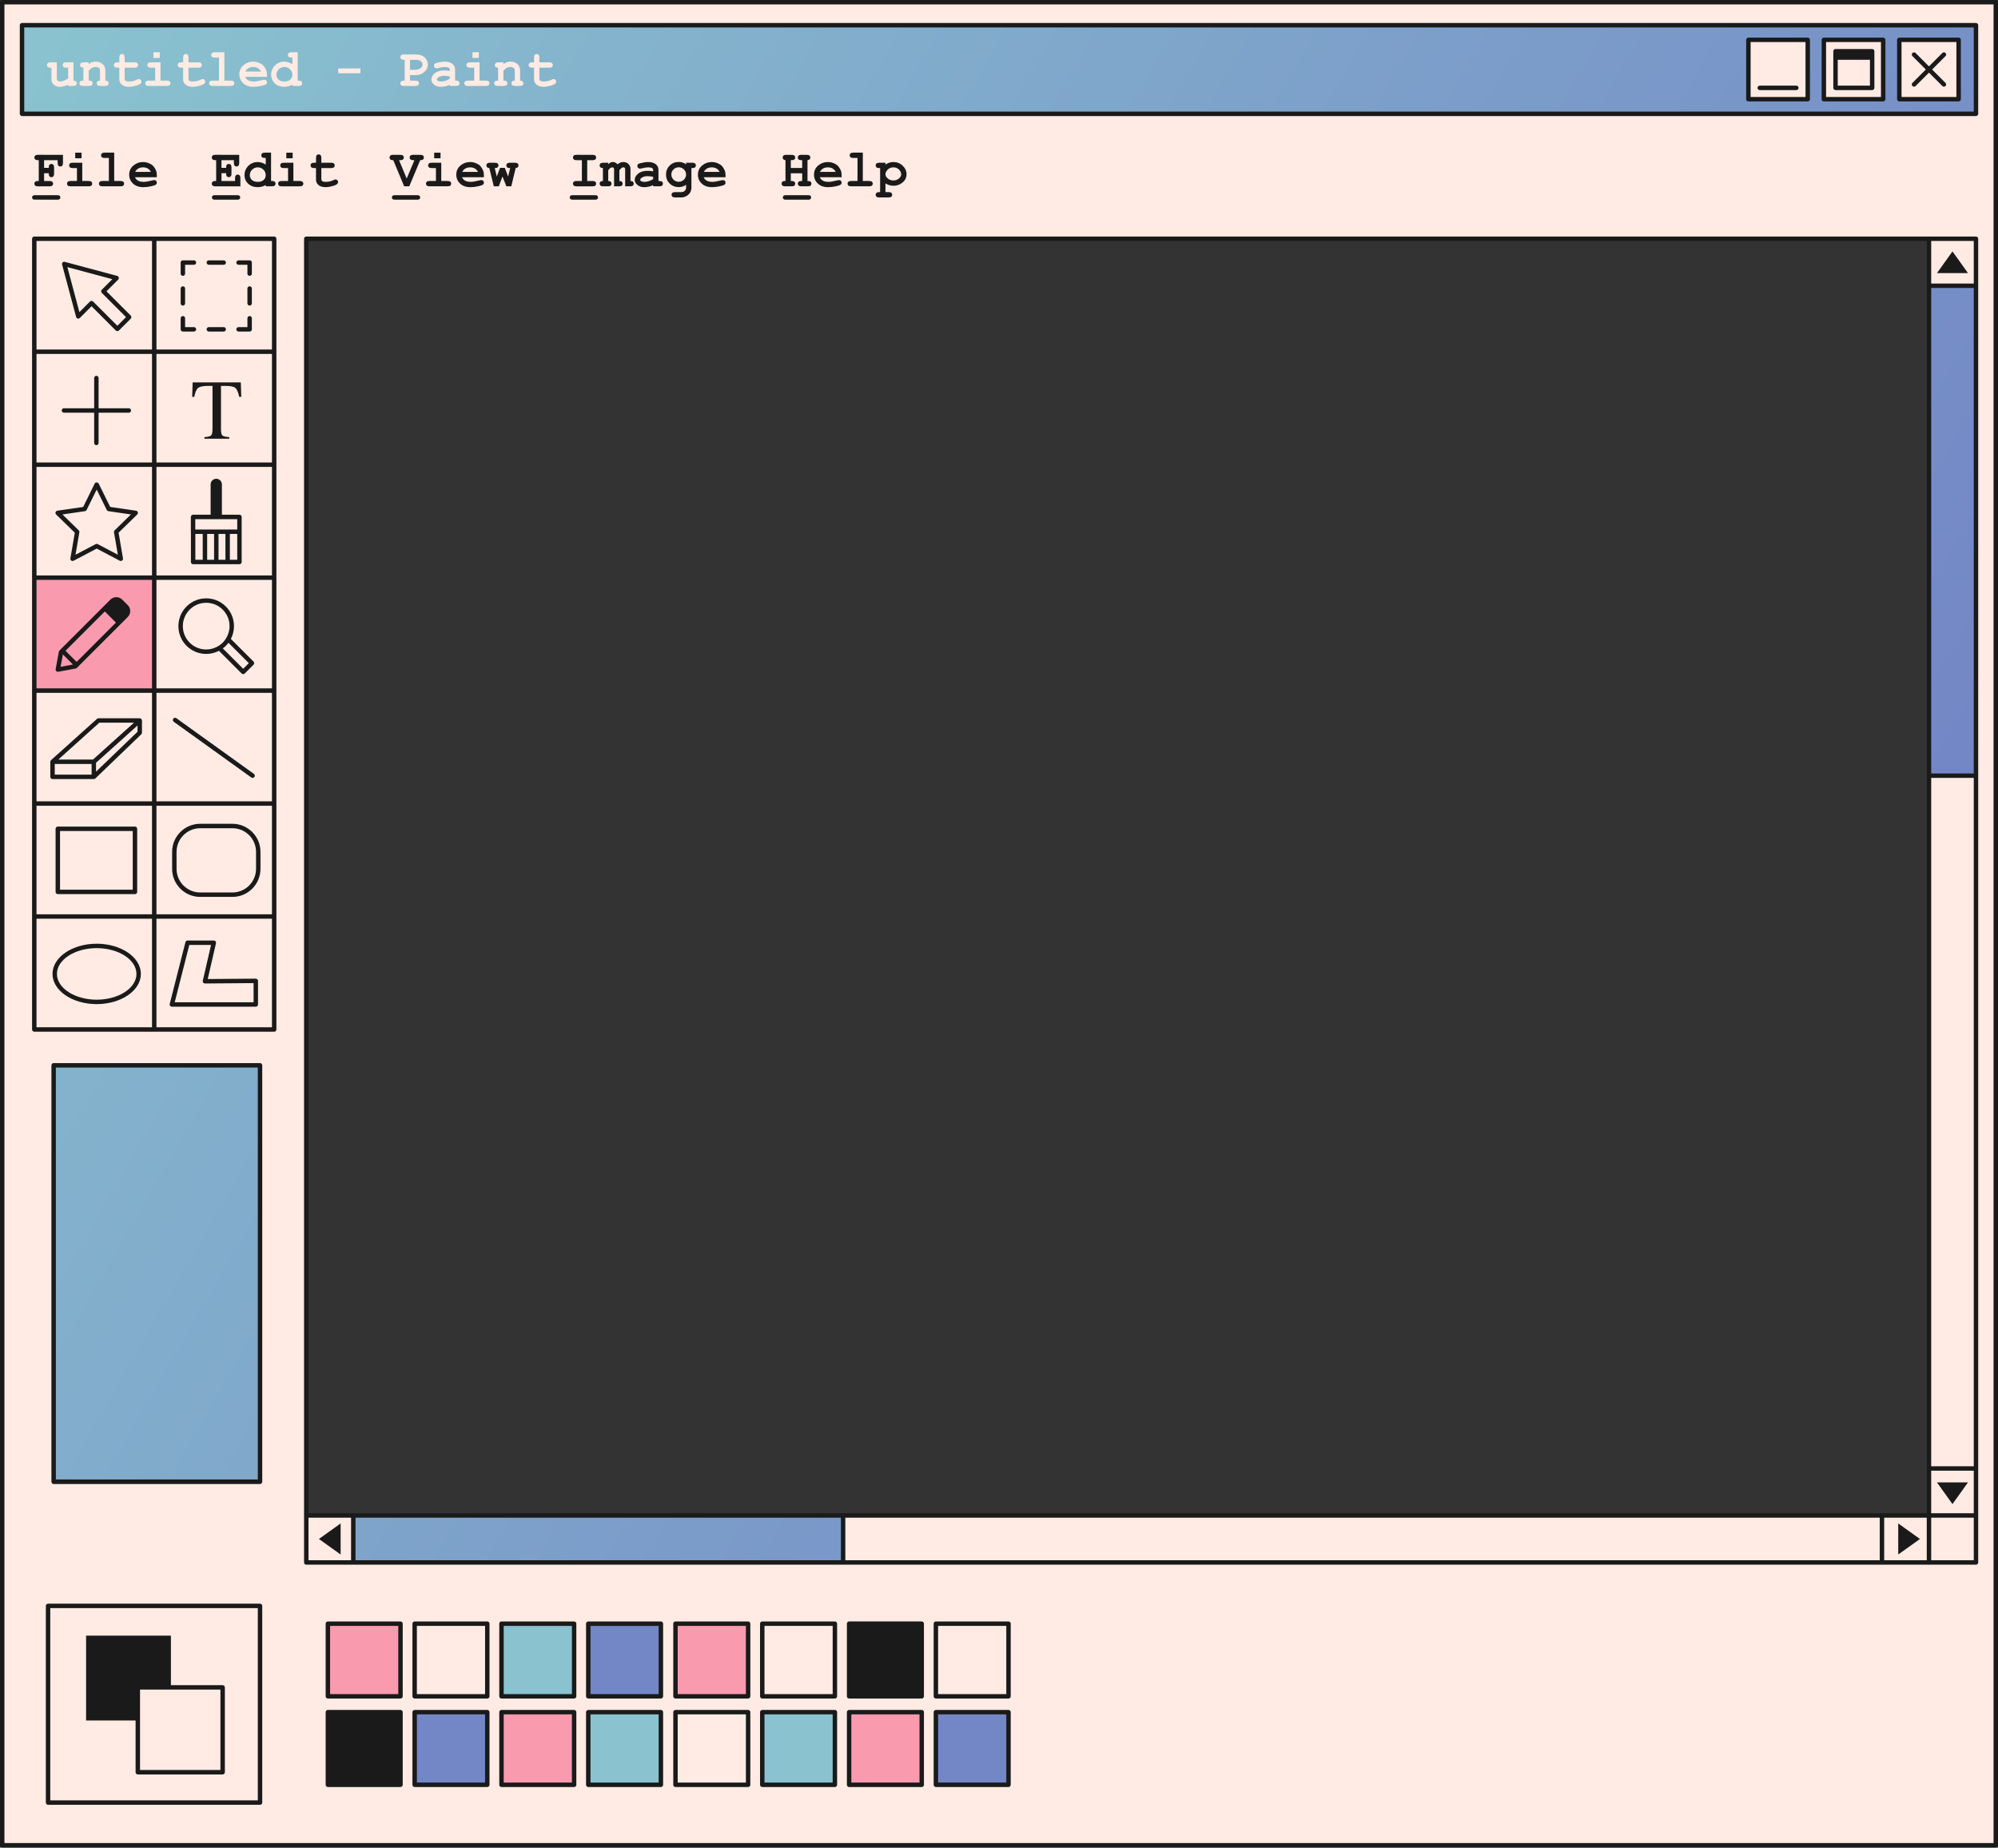
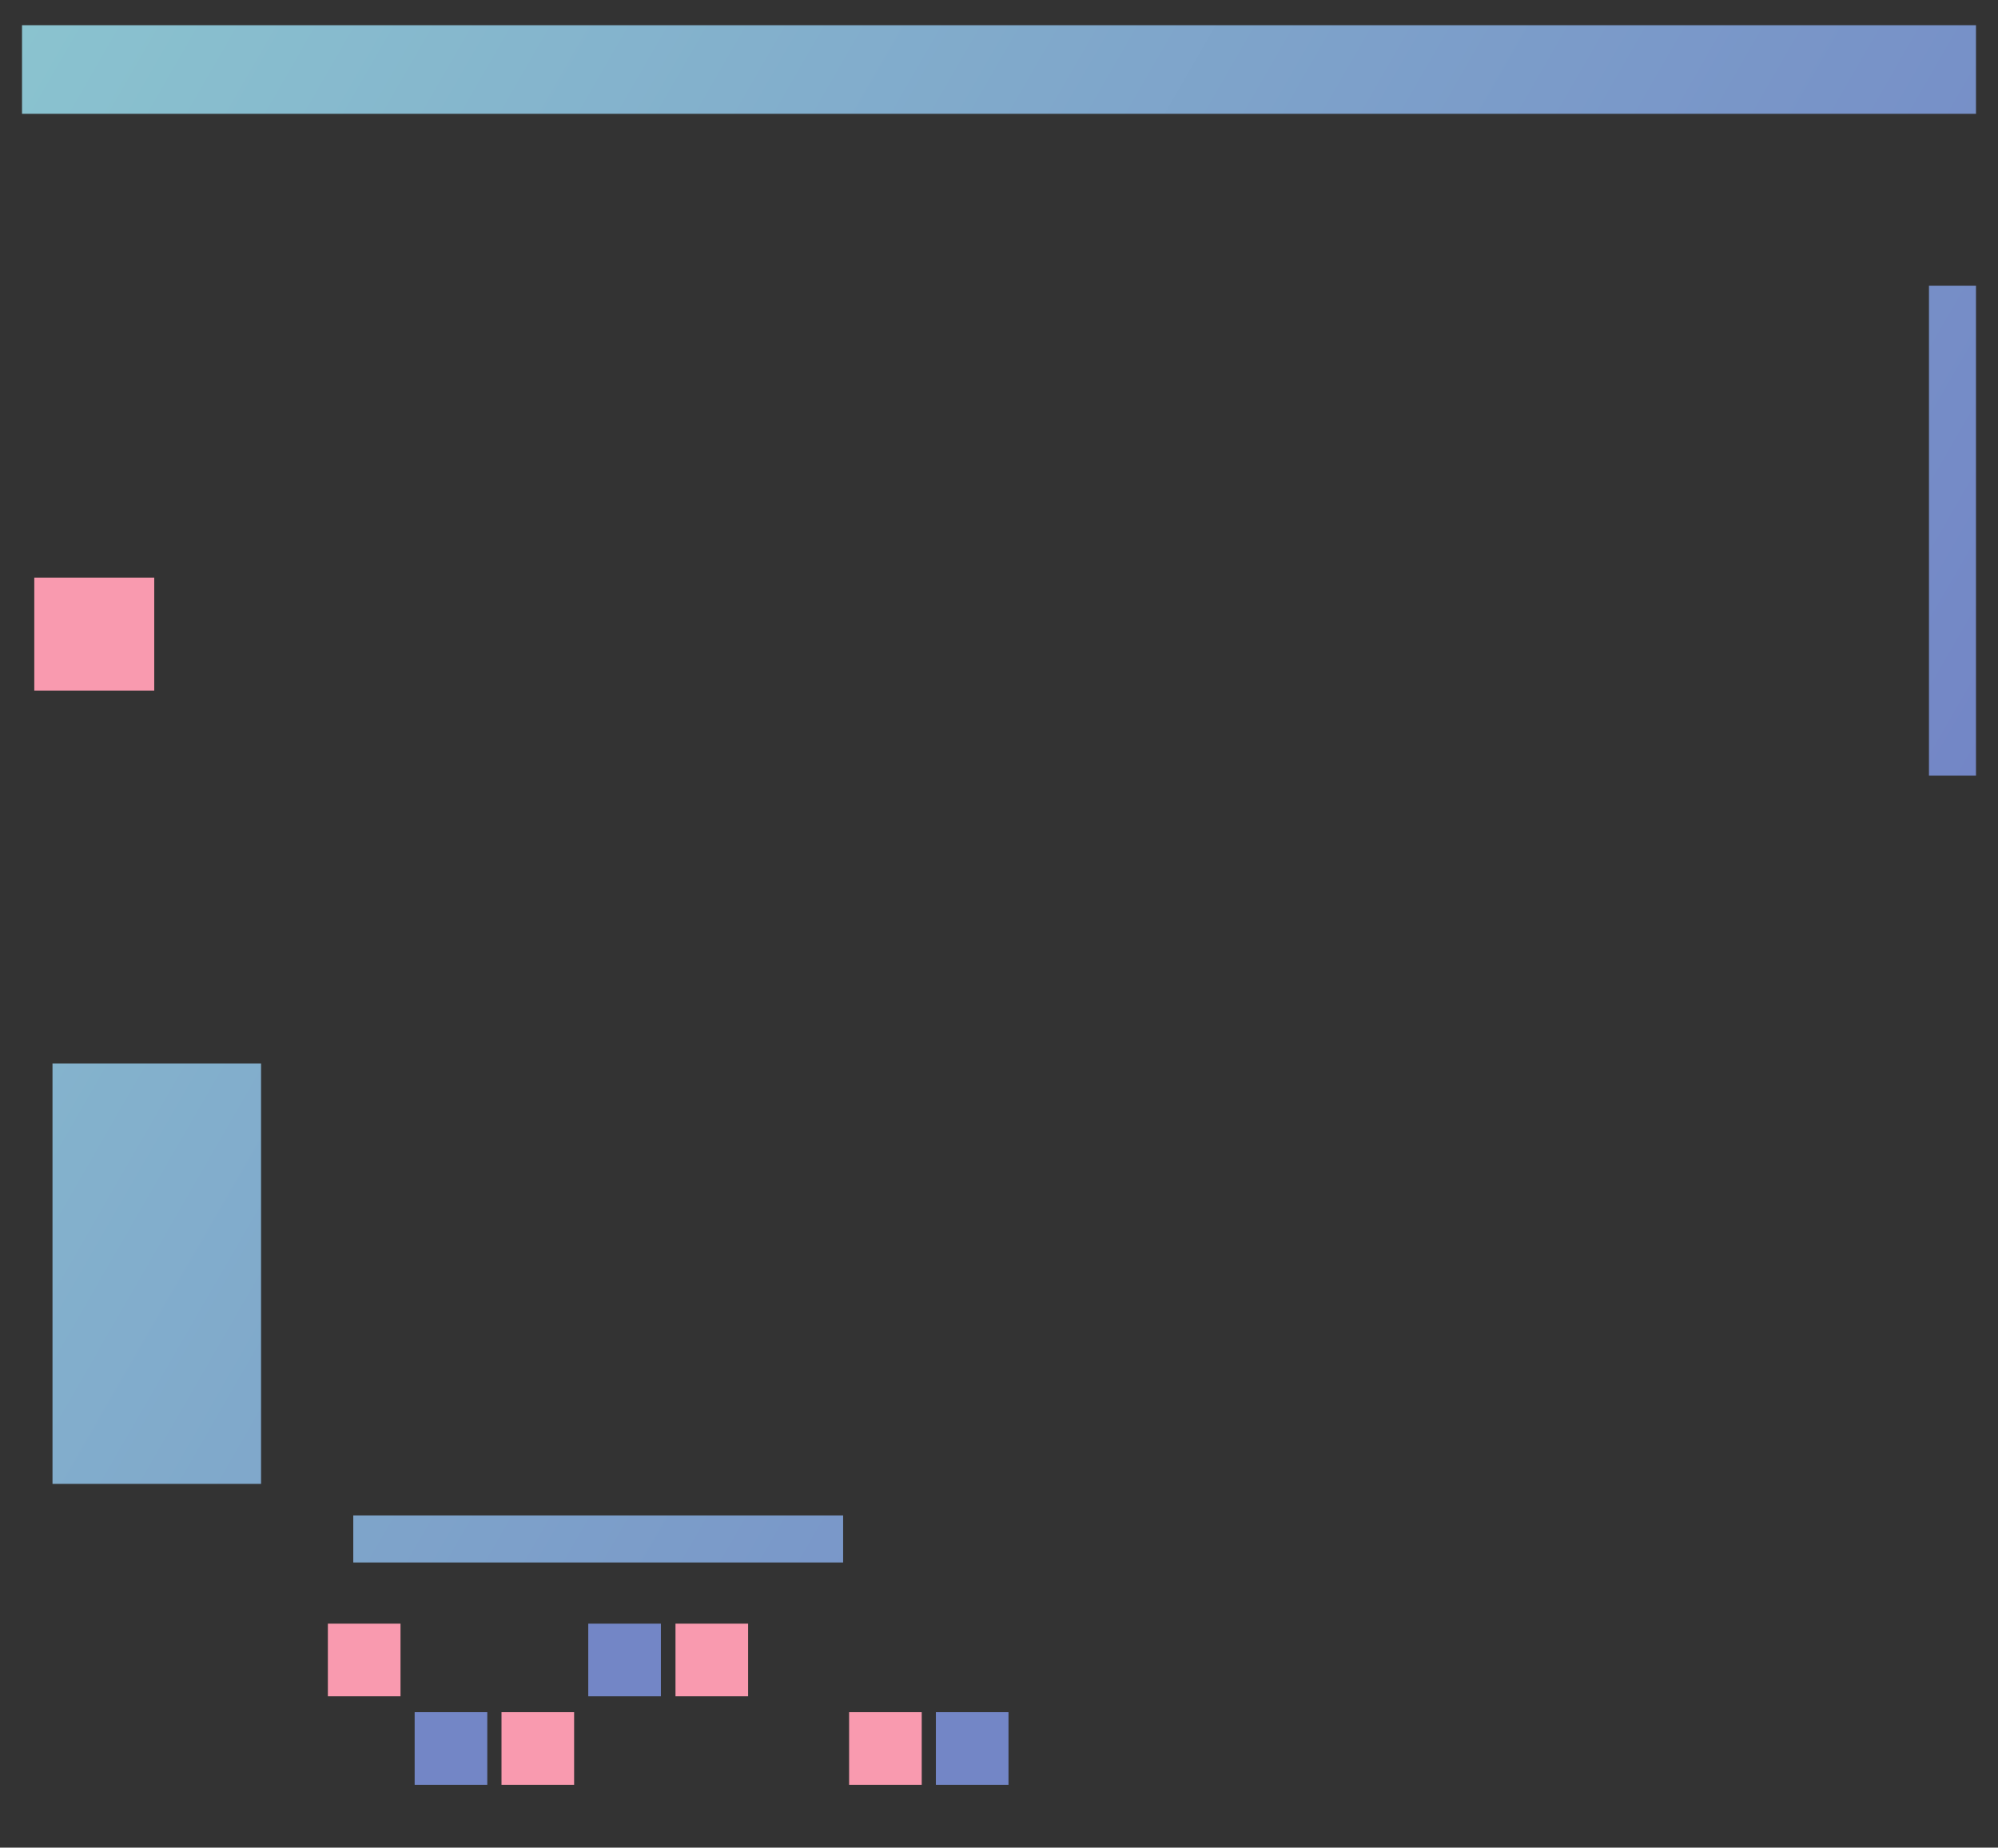
<svg xmlns="http://www.w3.org/2000/svg" xmlns:xlink="http://www.w3.org/1999/xlink" height="417.0" preserveAspectRatio="xMidYMid meet" version="1.0" viewBox="0.0 0.0 451.0 417.0" width="451.0" zoomAndPan="magnify">
  <rect x="0.0" y="0.0" width="451.0" height="417.0" fill="#333333" stroke="none" />
  <g>
    <linearGradient gradientUnits="userSpaceOnUse" id="a" x1="-10.315" x2="393.823" xlink:actuate="onLoad" xlink:show="other" xlink:type="simple" y1="32.162" y2="265.492">
      <stop offset="0" stop-color="#8ac3cf" />
      <stop offset="1" stop-color="#7386c6" />
    </linearGradient>
    <path d="M446.03,25.688H4.97v-20h441.06V25.688z M446.03,64.497h-10.611v110.569h10.611V64.497z M190.314,352.644v-10.611H79.744v10.611H190.314z M58.925,240.024H11.852v94.882h47.074V240.024z" fill="url(#a)" />
  </g>
  <g id="change1_1">
-     <path d="M97.972,19.084c0.402,0.342,0.926,0.513,1.57,0.513c0.297,0,0.627-0.04,0.99-0.12s0.695-0.2,0.996-0.36 v0.281h1.406c0.289,0,0.495-0.056,0.618-0.167s0.185-0.255,0.185-0.431c0-0.18-0.062-0.325-0.185-0.437s-0.329-0.167-0.618-0.167 h-0.205v-2.473c0-0.559-0.206-0.999-0.618-1.321s-0.991-0.483-1.737-0.483c-0.25,0-0.529,0.024-0.838,0.073 s-0.611,0.114-0.908,0.196c-0.223,0.062-0.369,0.116-0.439,0.161s-0.125,0.104-0.164,0.179s-0.059,0.162-0.059,0.264 c0,0.18,0.056,0.327,0.167,0.442s0.247,0.173,0.407,0.173c0.117,0,0.281-0.025,0.492-0.076c0.566-0.141,1.027-0.211,1.383-0.211 c0.434,0,0.728,0.057,0.882,0.17s0.231,0.26,0.231,0.439v0.287c-0.477-0.078-0.896-0.117-1.26-0.117 c-0.906,0-1.616,0.216-2.13,0.647s-0.771,0.899-0.771,1.403C97.369,18.364,97.57,18.742,97.972,19.084z M98.939,17.464 c0.352-0.238,0.771-0.357,1.26-0.357c0.406,0,0.85,0.047,1.33,0.141v0.516c-0.285,0.195-0.61,0.35-0.976,0.463 s-0.692,0.17-0.981,0.17c-0.34,0-0.607-0.064-0.803-0.193c-0.105-0.07-0.158-0.162-0.158-0.275 C98.611,17.771,98.72,17.616,98.939,17.464z M104.983,19.23c-0.123-0.111-0.185-0.257-0.185-0.437c0-0.176,0.062-0.319,0.185-0.431 s0.329-0.167,0.618-0.167h1.441v-2.918h-0.967c-0.285,0-0.49-0.056-0.615-0.167s-0.188-0.257-0.188-0.437 c0-0.176,0.062-0.319,0.185-0.431s0.329-0.167,0.618-0.167h2.168v4.119h1.441c0.289,0,0.495,0.056,0.618,0.167 s0.185,0.257,0.185,0.437c0,0.176-0.062,0.319-0.185,0.431s-0.329,0.167-0.618,0.167h-4.084 C105.312,19.397,105.106,19.342,104.983,19.23z M108.08,13.069h-1.43v-1.271h1.43V13.069z M119.502,15.111 c-0.123-0.111-0.185-0.257-0.185-0.437c0-0.176,0.062-0.319,0.185-0.431s0.329-0.167,0.618-0.167h0.434v-1.084 c0-0.289,0.056-0.495,0.167-0.618s0.257-0.185,0.437-0.185c0.176,0,0.319,0.062,0.431,0.185s0.167,0.329,0.167,0.618v1.084h2.221 c0.289,0,0.495,0.056,0.618,0.167s0.185,0.257,0.185,0.437c0,0.176-0.062,0.319-0.185,0.431s-0.329,0.167-0.618,0.167h-2.221v2.408 c0,0.258,0.053,0.428,0.158,0.51c0.164,0.129,0.457,0.193,0.879,0.193c0.613,0,1.18-0.131,1.699-0.393 c0.199-0.102,0.355-0.152,0.469-0.152c0.156,0,0.292,0.059,0.407,0.176s0.173,0.26,0.173,0.428c0,0.156-0.062,0.291-0.188,0.404 c-0.191,0.184-0.569,0.353-1.134,0.507s-1.04,0.231-1.427,0.231c-0.746,0-1.306-0.161-1.679-0.483s-0.56-0.718-0.56-1.187v-2.643 h-0.434C119.832,15.278,119.625,15.223,119.502,15.111z M425.083,22.383h-13.391V8.992h13.391V22.383z M408.05,22.383h-13.391 V8.992h13.391V22.383z M112.433,18.196v-2.918c-0.254,0-0.441-0.057-0.562-0.17s-0.182-0.258-0.182-0.434s0.062-0.319,0.185-0.431 s0.329-0.167,0.618-0.167h1.143v0.404c0.219-0.188,0.46-0.328,0.724-0.422s0.55-0.141,0.858-0.141c0.711,0,1.273,0.221,1.688,0.662 c0.328,0.352,0.492,0.812,0.492,1.383v2.232c0.254,0,0.441,0.056,0.562,0.167s0.182,0.257,0.182,0.437 c0,0.176-0.062,0.319-0.185,0.431s-0.329,0.167-0.618,0.167h-1.084c-0.289,0-0.495-0.056-0.618-0.167s-0.185-0.257-0.185-0.437 c0-0.176,0.061-0.319,0.182-0.431s0.309-0.167,0.562-0.167v-2.268c0-0.262-0.07-0.453-0.211-0.574 c-0.184-0.156-0.459-0.234-0.826-0.234c-0.277,0-0.521,0.054-0.729,0.161s-0.474,0.335-0.794,0.683v2.232 c0.309,0,0.508,0.029,0.598,0.088c0.191,0.117,0.287,0.289,0.287,0.516c0,0.176-0.062,0.319-0.185,0.431s-0.329,0.167-0.618,0.167 h-1.365c-0.289,0-0.495-0.056-0.618-0.167s-0.185-0.257-0.185-0.437c0-0.219,0.094-0.389,0.281-0.51 C111.923,18.226,112.125,18.196,112.433,18.196z M442.115,22.383h-13.391V8.992h13.391V22.383z M40.29,15.111 c-0.123-0.111-0.185-0.257-0.185-0.437c0-0.176,0.062-0.319,0.185-0.431s0.329-0.167,0.618-0.167h0.434v-1.084 c0-0.289,0.056-0.495,0.167-0.618s0.257-0.185,0.437-0.185c0.176,0,0.319,0.062,0.431,0.185s0.167,0.329,0.167,0.618v1.084h2.221 c0.289,0,0.495,0.056,0.618,0.167s0.185,0.257,0.185,0.437c0,0.176-0.062,0.319-0.185,0.431s-0.329,0.167-0.618,0.167h-2.221v2.408 c0,0.258,0.053,0.428,0.158,0.51c0.164,0.129,0.457,0.193,0.879,0.193c0.613,0,1.18-0.131,1.699-0.393 c0.199-0.102,0.355-0.152,0.469-0.152c0.156,0,0.292,0.059,0.407,0.176s0.173,0.26,0.173,0.428c0,0.156-0.062,0.291-0.188,0.404 c-0.191,0.184-0.569,0.353-1.134,0.507s-1.04,0.231-1.427,0.231c-0.746,0-1.306-0.161-1.679-0.483s-0.56-0.718-0.56-1.187v-2.643 h-0.434C40.619,15.278,40.413,15.223,40.29,15.111z M91.164,18.196c-0.285,0-0.49,0.056-0.615,0.167s-0.188,0.255-0.188,0.431 c0,0.18,0.062,0.325,0.185,0.437s0.329,0.167,0.618,0.167h2.602c0.289,0,0.495-0.056,0.618-0.167s0.185-0.255,0.185-0.431 c0-0.18-0.062-0.325-0.185-0.437s-0.329-0.167-0.618-0.167h-1.213V16.96h1.137c0.484,0,0.874-0.058,1.169-0.173 s0.584-0.287,0.867-0.516s0.485-0.46,0.606-0.694c0.16-0.312,0.24-0.645,0.24-0.996c0-0.637-0.237-1.177-0.712-1.62 s-1.118-0.665-1.931-0.665l-2.766-0.006c-0.289,0-0.495,0.056-0.618,0.167s-0.185,0.257-0.185,0.437s0.062,0.325,0.185,0.437 s0.329,0.167,0.618,0.167h0.188v4.699H91.164z M92.552,13.497h1.383c0.461,0,0.815,0.105,1.063,0.316s0.372,0.457,0.372,0.738 c0,0.332-0.153,0.616-0.46,0.853s-0.722,0.354-1.245,0.354h-1.113V13.497z M18.818,18.196v-2.918c-0.254,0-0.441-0.057-0.562-0.17 s-0.182-0.258-0.182-0.434s0.062-0.319,0.185-0.431s0.329-0.167,0.618-0.167h1.143v0.404c0.219-0.188,0.46-0.328,0.724-0.422 s0.55-0.141,0.858-0.141c0.711,0,1.273,0.221,1.688,0.662c0.328,0.352,0.492,0.812,0.492,1.383v2.232 c0.254,0,0.441,0.056,0.562,0.167s0.182,0.257,0.182,0.437c0,0.176-0.062,0.319-0.185,0.431s-0.329,0.167-0.618,0.167h-1.084 c-0.289,0-0.495-0.056-0.618-0.167s-0.185-0.257-0.185-0.437c0-0.176,0.061-0.319,0.182-0.431s0.309-0.167,0.562-0.167v-2.268 c0-0.262-0.07-0.453-0.211-0.574c-0.184-0.156-0.459-0.234-0.826-0.234c-0.277,0-0.521,0.054-0.729,0.161s-0.474,0.335-0.794,0.683 v2.232c0.309,0,0.508,0.029,0.598,0.088c0.191,0.117,0.287,0.289,0.287,0.516c0,0.176-0.062,0.319-0.185,0.431 s-0.329,0.167-0.618,0.167h-1.365c-0.289,0-0.495-0.056-0.618-0.167s-0.185-0.257-0.185-0.437c0-0.219,0.094-0.389,0.281-0.51 C18.308,18.226,18.509,18.196,18.818,18.196z M10.793,15.111c-0.123-0.111-0.185-0.257-0.185-0.437 c0-0.176,0.062-0.319,0.185-0.431s0.329-0.167,0.618-0.167h1.406v3.574c0,0.254,0.062,0.44,0.185,0.56s0.312,0.179,0.565,0.179 c0.242,0,0.503-0.048,0.782-0.144s0.624-0.269,1.034-0.519v-2.449h-0.434c-0.289,0-0.495-0.056-0.618-0.167 s-0.185-0.257-0.185-0.437c0-0.176,0.062-0.319,0.185-0.431s0.329-0.167,0.618-0.167h1.635v4.119c0.254,0,0.441,0.057,0.562,0.17 s0.182,0.258,0.182,0.434s-0.062,0.319-0.185,0.431s-0.329,0.167-0.618,0.167h-1.143v-0.275c-0.344,0.156-0.672,0.273-0.984,0.352 s-0.609,0.117-0.891,0.117c-0.395,0-0.736-0.083-1.025-0.249s-0.518-0.396-0.686-0.688c-0.121-0.211-0.182-0.475-0.182-0.791 v-2.584h-0.205C11.123,15.278,10.917,15.223,10.793,15.111z M32.971,19.23c-0.123-0.111-0.185-0.257-0.185-0.437 c0-0.176,0.062-0.319,0.185-0.431s0.329-0.167,0.618-0.167h1.441v-2.918h-0.967c-0.285,0-0.49-0.056-0.615-0.167 s-0.188-0.257-0.188-0.437c0-0.176,0.062-0.319,0.185-0.431s0.329-0.167,0.618-0.167h2.168v4.119h1.441 c0.289,0,0.495,0.056,0.618,0.167s0.185,0.257,0.185,0.437c0,0.176-0.062,0.319-0.185,0.431s-0.329,0.167-0.618,0.167h-4.084 C33.3,19.397,33.094,19.342,32.971,19.23z M0.5,0.5v415.963h450V0.5H0.5z M58.925,334.906H11.852v-94.882h47.074V334.906z M446.03,175.066h-10.611v166.968H190.314v10.611H79.744v-10.611H69.134V53.886h366.286v10.611h10.611V175.066z M446.03,25.688 H4.97v-20h441.06V25.688z M25.887,15.111c-0.123-0.111-0.185-0.257-0.185-0.437c0-0.176,0.062-0.319,0.185-0.431 s0.329-0.167,0.618-0.167h0.434v-1.084c0-0.289,0.056-0.495,0.167-0.618s0.257-0.185,0.437-0.185c0.176,0,0.319,0.062,0.431,0.185 s0.167,0.329,0.167,0.618v1.084h2.221c0.289,0,0.495,0.056,0.618,0.167s0.185,0.257,0.185,0.437c0,0.176-0.062,0.319-0.185,0.431 s-0.329,0.167-0.618,0.167H28.14v2.408c0,0.258,0.053,0.428,0.158,0.51c0.164,0.129,0.457,0.193,0.879,0.193 c0.613,0,1.18-0.131,1.699-0.393c0.199-0.102,0.355-0.152,0.469-0.152c0.156,0,0.292,0.059,0.407,0.176s0.173,0.26,0.173,0.428 c0,0.156-0.062,0.291-0.188,0.404c-0.191,0.184-0.569,0.353-1.134,0.507s-1.04,0.231-1.427,0.231c-0.746,0-1.306-0.161-1.679-0.483 s-0.56-0.718-0.56-1.187v-2.643h-0.434C26.216,15.278,26.01,15.223,25.887,15.111z M64.21,19.591c0.32,0,0.63-0.041,0.929-0.123 s0.585-0.203,0.858-0.363v0.293h1.406c0.289,0,0.495-0.056,0.618-0.167s0.185-0.255,0.185-0.431c0-0.18-0.062-0.325-0.188-0.437 s-0.33-0.167-0.615-0.167h-0.205v-6.398h-1.406c-0.289,0-0.495,0.056-0.618,0.167s-0.185,0.257-0.185,0.437 c0,0.176,0.062,0.319,0.185,0.431s0.329,0.167,0.618,0.167h0.205v1.494c-0.293-0.191-0.59-0.335-0.891-0.431 s-0.607-0.144-0.92-0.144c-0.832,0-1.537,0.287-2.115,0.861s-0.867,1.268-0.867,2.08c0,0.777,0.275,1.427,0.826,1.948 S63.308,19.591,64.21,19.591z M62.927,15.636c0.348-0.344,0.771-0.516,1.271-0.516c0.504,0,0.93,0.172,1.277,0.516 s0.521,0.764,0.521,1.26c0,0.43-0.158,0.786-0.475,1.069s-0.758,0.425-1.324,0.425c-0.57,0-1.012-0.142-1.324-0.425 s-0.469-0.646-0.469-1.087C62.406,16.394,62.58,15.979,62.927,15.636z M81.361,16.538h-5.016v-1.096h5.016V16.538z M57.197,19.591 c0.559,0,1.141-0.065,1.746-0.196s0.986-0.269,1.143-0.413c0.117-0.109,0.176-0.242,0.176-0.398c0-0.172-0.055-0.314-0.164-0.428 s-0.244-0.17-0.404-0.17c-0.117,0-0.328,0.039-0.633,0.117c-0.738,0.191-1.33,0.287-1.775,0.287c-0.543,0-0.974-0.096-1.292-0.287 s-0.54-0.443-0.665-0.756h4.928v-0.51c0-0.391-0.062-0.734-0.188-1.031c-0.184-0.426-0.416-0.783-0.697-1.072 c-0.199-0.199-0.503-0.385-0.911-0.557s-0.856-0.258-1.345-0.258c-0.812,0-1.53,0.265-2.153,0.794s-0.935,1.216-0.935,2.06 c0,0.793,0.288,1.461,0.864,2.004S56.236,19.591,57.197,19.591z M56.089,15.375c0.297-0.17,0.648-0.255,1.055-0.255 c0.41,0,0.764,0.085,1.061,0.255s0.537,0.427,0.721,0.771h-3.562C55.55,15.802,55.792,15.545,56.089,15.375z M47.379,19.23 c-0.123-0.111-0.185-0.257-0.185-0.437c0-0.176,0.062-0.319,0.185-0.431s0.329-0.167,0.618-0.167h1.441v-5.197h-0.967 c-0.285,0-0.49-0.056-0.615-0.167s-0.188-0.257-0.188-0.437c0-0.176,0.062-0.319,0.185-0.431s0.329-0.167,0.618-0.167h2.168v6.398 h1.441c0.289,0,0.495,0.056,0.618,0.167s0.185,0.257,0.185,0.437c0,0.176-0.062,0.319-0.185,0.431s-0.329,0.167-0.618,0.167h-4.084 C47.708,19.397,47.502,19.342,47.379,19.23z M36.068,13.069h-1.43v-1.271h1.43V13.069z" fill="#FFEBE3" />
-   </g>
+     </g>
  <g id="change2_1">
    <path d="M34.815,155.866H7.739v-25.495h27.076V155.866z M90.403,366.454H74.01v16.393h16.393V366.454z M129.592,386.428H113.2v16.393h16.393V386.428z M168.868,366.454h-16.393v16.393h16.393V366.454z M208.057,386.428h-16.393v16.393 h16.393V386.428z" fill="#F99AAF" />
  </g>
  <g id="change3_1">
-     <path d="M129.592,382.846H113.2v-16.393h16.393V382.846z M149.181,386.428h-16.393v16.393h16.393V386.428z M188.457,386.428h-16.393v16.393h16.393V386.428z" fill="#8AC3CF" />
-   </g>
+     </g>
  <g id="change4_1">
    <path d="M109.992,402.821H93.599v-16.393h16.393V402.821z M149.181,366.454h-16.393v16.393h16.393V366.454z M227.646,386.428h-16.393v16.393h16.393V386.428z" fill="#7386C6" />
  </g>
  <g id="change5_1">
-     <path d="M450.5,0H0.5C0.224,0,0,0.224,0,0.5v415.963c0,0.276,0.224,0.5,0.5,0.5h450c0.276,0,0.5-0.224,0.5-0.5V0.5 C451,0.224,450.776,0,450.5,0z M450,415.963H1V1h449V415.963z M4.97,26.188H446.03c0.276,0,0.5-0.224,0.5-0.5v-20 c0-0.276-0.224-0.5-0.5-0.5H4.97c-0.276,0-0.5,0.224-0.5,0.5v20C4.47,25.964,4.694,26.188,4.97,26.188z M5.47,6.188H445.53v19H5.47 V6.188z M408.051,8.492h-13.392c-0.276,0-0.5,0.224-0.5,0.5v13.391c0,0.276,0.224,0.5,0.5,0.5h13.392c0.276,0,0.5-0.224,0.5-0.5 V8.992C408.551,8.716,408.327,8.492,408.051,8.492z M407.551,21.883h-12.392V9.492h12.392V21.883z M425.083,8.492h-13.392 c-0.276,0-0.5,0.224-0.5,0.5v13.391c0,0.276,0.224,0.5,0.5,0.5h13.392c0.276,0,0.5-0.224,0.5-0.5V8.992 C425.583,8.716,425.359,8.492,425.083,8.492z M424.583,21.883h-12.392V9.492h12.392V21.883z M442.115,8.492h-13.392 c-0.276,0-0.5,0.224-0.5,0.5v13.391c0,0.276,0.224,0.5,0.5,0.5h13.392c0.276,0,0.5-0.224,0.5-0.5V8.992 C442.615,8.716,442.392,8.492,442.115,8.492z M441.615,21.883h-12.392V9.492h12.392V21.883z M414.328,20.332h8.269 c0.276,0,0.5-0.224,0.5-0.5v-8.269c0-0.276-0.224-0.5-0.5-0.5h-8.269c-0.276,0-0.5,0.224-0.5,0.5v8.269 C413.828,20.108,414.052,20.332,414.328,20.332z M414.828,19.332v-5.837h7.269v5.837H414.828z M396.721,19.832 c0-0.276,0.224-0.5,0.5-0.5h8.269c0.276,0,0.5,0.224,0.5,0.5s-0.224,0.5-0.5,0.5h-8.269 C396.944,20.332,396.721,20.108,396.721,19.832z M431.69,18.709l3.022-3.022l-3.022-3.022c-0.195-0.195-0.195-0.512,0-0.707 s0.512-0.195,0.707,0l3.022,3.022l3.022-3.022c0.195-0.195,0.512-0.195,0.707,0s0.195,0.512,0,0.707l-3.022,3.022l3.022,3.022 c0.195,0.195,0.195,0.512,0,0.707c-0.098,0.098-0.226,0.146-0.354,0.146s-0.256-0.049-0.354-0.146l-3.022-3.022l-3.022,3.022 c-0.098,0.098-0.226,0.146-0.354,0.146s-0.256-0.049-0.354-0.146C431.495,19.221,431.495,18.905,431.69,18.709z M8.751,40.849 V36.15H8.563c-0.289,0-0.495-0.056-0.618-0.167s-0.185-0.257-0.185-0.437s0.062-0.325,0.185-0.437s0.329-0.167,0.618-0.167 l5.654,0.006v1.834c0,0.285-0.056,0.489-0.167,0.612s-0.257,0.185-0.437,0.185c-0.176,0-0.319-0.061-0.431-0.182 s-0.167-0.326-0.167-0.615V36.15H9.952v1.74h1.055c0-0.312,0.029-0.514,0.088-0.604C11.216,37.095,11.388,37,11.61,37 c0.176,0,0.319,0.062,0.431,0.185s0.167,0.329,0.167,0.618v1.383c0,0.289-0.056,0.495-0.167,0.618s-0.257,0.185-0.437,0.185 c-0.219,0-0.389-0.096-0.51-0.287c-0.059-0.09-0.088-0.293-0.088-0.609H9.952v1.758h1.23c0.289,0,0.495,0.056,0.618,0.167 s0.185,0.257,0.185,0.437c0,0.176-0.062,0.319-0.185,0.431s-0.329,0.167-0.618,0.167H8.563c-0.289,0-0.495-0.056-0.618-0.167 s-0.185-0.257-0.185-0.437c0-0.176,0.062-0.319,0.188-0.431s0.33-0.167,0.615-0.167H8.751z M17.37,40.849v-2.918h-0.967 c-0.285,0-0.49-0.056-0.615-0.167s-0.188-0.257-0.188-0.437c0-0.176,0.062-0.319,0.185-0.431s0.329-0.167,0.618-0.167h2.168v4.119 h1.441c0.289,0,0.495,0.056,0.618,0.167s0.185,0.257,0.185,0.437c0,0.176-0.062,0.319-0.185,0.431s-0.329,0.167-0.618,0.167h-4.084 c-0.289,0-0.495-0.056-0.618-0.167s-0.185-0.257-0.185-0.437c0-0.176,0.062-0.319,0.185-0.431s0.329-0.167,0.618-0.167H17.37z M18.407,34.451v1.271h-1.43v-1.271H18.407z M24.577,40.849v-5.197H23.61c-0.285,0-0.49-0.056-0.615-0.167 s-0.188-0.257-0.188-0.437c0-0.176,0.062-0.319,0.185-0.431s0.329-0.167,0.618-0.167h2.168v6.398h1.441 c0.289,0,0.495,0.056,0.618,0.167s0.185,0.257,0.185,0.437c0,0.176-0.062,0.319-0.185,0.431s-0.329,0.167-0.618,0.167h-4.084 c-0.289,0-0.495-0.056-0.618-0.167s-0.185-0.257-0.185-0.437c0-0.176,0.062-0.319,0.185-0.431s0.329-0.167,0.618-0.167H24.577z M35.394,39.49c0-0.391-0.062-0.734-0.188-1.031c-0.184-0.426-0.416-0.783-0.697-1.072c-0.199-0.199-0.503-0.385-0.911-0.557 s-0.856-0.258-1.345-0.258c-0.812,0-1.53,0.265-2.153,0.794s-0.935,1.216-0.935,2.06c0,0.793,0.288,1.461,0.864,2.004 s1.345,0.814,2.306,0.814c0.559,0,1.141-0.065,1.746-0.196s0.986-0.269,1.143-0.413c0.117-0.109,0.176-0.242,0.176-0.398 c0-0.172-0.055-0.314-0.164-0.428s-0.244-0.17-0.404-0.17c-0.117,0-0.328,0.039-0.633,0.117c-0.738,0.191-1.33,0.287-1.775,0.287 c-0.543,0-0.974-0.096-1.292-0.287s-0.54-0.443-0.665-0.756h4.928V39.49z M30.501,38.798c0.188-0.344,0.43-0.601,0.727-0.771 s0.648-0.255,1.055-0.255c0.41,0,0.764,0.085,1.061,0.255s0.537,0.427,0.721,0.771H30.501z M48.793,40.849V36.15h-0.188 c-0.289,0-0.495-0.056-0.618-0.167s-0.185-0.257-0.185-0.437s0.062-0.325,0.185-0.437s0.329-0.167,0.618-0.167l5.391,0.006v1.828 c0,0.285-0.055,0.489-0.164,0.612s-0.254,0.185-0.434,0.185s-0.325-0.061-0.437-0.182s-0.167-0.326-0.167-0.615V36.15h-2.801v1.734 h1.055c0-0.312,0.029-0.514,0.088-0.604c0.121-0.191,0.293-0.287,0.516-0.287c0.176,0,0.319,0.062,0.431,0.185 s0.167,0.329,0.167,0.618v1.383c0,0.262-0.031,0.438-0.094,0.527c-0.125,0.184-0.293,0.275-0.504,0.275 c-0.223,0-0.395-0.096-0.516-0.287c-0.059-0.09-0.088-0.293-0.088-0.609h-1.055v1.764h3.064v-0.65c0-0.289,0.056-0.495,0.167-0.618 s0.257-0.185,0.437-0.185c0.176,0,0.319,0.062,0.431,0.185s0.167,0.329,0.167,0.618v1.852h-5.654c-0.289,0-0.495-0.056-0.618-0.167 s-0.185-0.257-0.185-0.437c0-0.176,0.062-0.319,0.188-0.431s0.33-0.167,0.615-0.167H48.793z M59.094,36.715 c-0.301-0.096-0.607-0.144-0.92-0.144c-0.832,0-1.537,0.287-2.115,0.861s-0.867,1.268-0.867,2.08c0,0.777,0.275,1.427,0.826,1.948 s1.277,0.782,2.18,0.782c0.32,0,0.63-0.041,0.929-0.123s0.585-0.203,0.858-0.363v0.293h1.406c0.289,0,0.495-0.056,0.618-0.167 s0.185-0.255,0.185-0.431c0-0.18-0.062-0.325-0.188-0.437s-0.33-0.167-0.615-0.167h-0.205v-6.398h-1.406 c-0.289,0-0.495,0.056-0.618,0.167s-0.185,0.257-0.185,0.437c0,0.176,0.062,0.319,0.185,0.431s0.329,0.167,0.618,0.167h0.205v1.494 C59.691,36.955,59.395,36.811,59.094,36.715z M59.51,40.618c-0.316,0.283-0.758,0.425-1.324,0.425c-0.57,0-1.012-0.142-1.324-0.425 s-0.469-0.646-0.469-1.087c0-0.484,0.174-0.898,0.521-1.242s0.771-0.516,1.271-0.516c0.504,0,0.93,0.172,1.277,0.516 s0.521,0.764,0.521,1.26C59.984,39.978,59.826,40.334,59.51,40.618z M66.061,34.451v1.271h-1.43v-1.271H66.061z M68.284,41.016 c0.123,0.111,0.185,0.257,0.185,0.437c0,0.176-0.062,0.319-0.185,0.431s-0.329,0.167-0.618,0.167h-4.084 c-0.289,0-0.495-0.056-0.618-0.167s-0.185-0.257-0.185-0.437c0-0.176,0.062-0.319,0.185-0.431s0.329-0.167,0.618-0.167h1.441 v-2.918h-0.967c-0.285,0-0.49-0.056-0.615-0.167s-0.188-0.257-0.188-0.437c0-0.176,0.062-0.319,0.185-0.431 s0.329-0.167,0.618-0.167h2.168v4.119h1.441C67.955,40.849,68.161,40.905,68.284,41.016z M72.535,35.646v1.084h2.221 c0.289,0,0.495,0.056,0.618,0.167s0.185,0.257,0.185,0.437c0,0.176-0.062,0.319-0.185,0.431s-0.329,0.167-0.618,0.167h-2.221v2.408 c0,0.258,0.053,0.428,0.158,0.51c0.164,0.129,0.457,0.193,0.879,0.193c0.613,0,1.18-0.131,1.699-0.393 c0.199-0.102,0.355-0.152,0.469-0.152c0.156,0,0.292,0.059,0.407,0.176s0.173,0.26,0.173,0.428c0,0.156-0.062,0.291-0.188,0.404 c-0.191,0.184-0.569,0.353-1.134,0.507s-1.04,0.231-1.427,0.231c-0.746,0-1.306-0.161-1.679-0.483s-0.56-0.718-0.56-1.187v-2.643 H70.9c-0.289,0-0.495-0.056-0.618-0.167s-0.185-0.257-0.185-0.437c0-0.176,0.062-0.319,0.185-0.431s0.329-0.167,0.618-0.167h0.434 v-1.084c0-0.289,0.056-0.495,0.167-0.618s0.257-0.185,0.437-0.185c0.176,0,0.319,0.062,0.431,0.185S72.535,35.357,72.535,35.646z M90.356,36.15h-0.281l1.729,4.148l1.74-4.148h-0.275c-0.289,0-0.495-0.056-0.618-0.167s-0.185-0.257-0.185-0.437 s0.062-0.325,0.185-0.437s0.329-0.167,0.618-0.167l1.611,0.006c0.289,0,0.495,0.055,0.618,0.164s0.185,0.254,0.185,0.434 c0,0.215-0.094,0.385-0.281,0.51c-0.09,0.062-0.273,0.094-0.551,0.094l-2.467,5.9h-1.154l-2.461-5.9 c-0.281,0-0.467-0.031-0.557-0.094c-0.188-0.121-0.281-0.291-0.281-0.51c0-0.18,0.062-0.325,0.185-0.437s0.329-0.167,0.618-0.167 l1.623,0.006c0.285,0,0.489,0.055,0.612,0.164s0.185,0.254,0.185,0.434s-0.061,0.325-0.182,0.437S90.646,36.15,90.356,36.15z M99.438,34.451v1.271h-1.43v-1.271H99.438z M98.401,40.849v-2.918h-0.967c-0.285,0-0.49-0.056-0.615-0.167 s-0.188-0.257-0.188-0.437c0-0.176,0.062-0.319,0.185-0.431s0.329-0.167,0.618-0.167h2.168v4.119h1.441 c0.289,0,0.495,0.056,0.618,0.167s0.185,0.257,0.185,0.437c0,0.176-0.062,0.319-0.185,0.431s-0.329,0.167-0.618,0.167H96.96 c-0.289,0-0.495-0.056-0.618-0.167s-0.185-0.257-0.185-0.437c0-0.176,0.062-0.319,0.185-0.431s0.329-0.167,0.618-0.167H98.401z M109.224,39.49c0-0.391-0.062-0.734-0.188-1.031c-0.184-0.426-0.416-0.783-0.697-1.072c-0.199-0.199-0.503-0.385-0.911-0.557 s-0.856-0.258-1.345-0.258c-0.812,0-1.53,0.265-2.153,0.794s-0.935,1.216-0.935,2.06c0,0.793,0.288,1.461,0.864,2.004 s1.345,0.814,2.306,0.814c0.559,0,1.141-0.065,1.746-0.196s0.986-0.269,1.143-0.413c0.117-0.109,0.176-0.242,0.176-0.398 c0-0.172-0.055-0.314-0.164-0.428s-0.244-0.17-0.404-0.17c-0.117,0-0.328,0.039-0.633,0.117c-0.738,0.191-1.33,0.287-1.775,0.287 c-0.543,0-0.974-0.096-1.292-0.287s-0.54-0.443-0.665-0.756h4.928V39.49z M104.331,38.798c0.188-0.344,0.43-0.601,0.727-0.771 s0.648-0.255,1.055-0.255c0.41,0,0.764,0.085,1.061,0.255s0.537,0.427,0.721,0.771H104.331z M112.3,37.791 c-0.105,0.094-0.312,0.141-0.621,0.141l0.457,1.904l0.744-1.951h1.066l0.75,1.951l0.469-1.904c-0.297,0-0.492-0.029-0.586-0.088 c-0.188-0.121-0.281-0.293-0.281-0.516c0-0.176,0.062-0.319,0.185-0.431s0.329-0.167,0.618-0.167h1.131 c0.289,0,0.495,0.056,0.618,0.167s0.185,0.257,0.185,0.437c0,0.16-0.054,0.296-0.161,0.407s-0.267,0.175-0.478,0.19l-0.984,4.119 h-1.113l-0.879-2.215l-0.832,2.215h-1.131l-1.008-4.119c-0.219-0.012-0.384-0.073-0.495-0.185s-0.167-0.251-0.167-0.419 c0-0.176,0.062-0.319,0.185-0.431s0.329-0.167,0.618-0.167h1.119c0.289,0,0.495,0.056,0.618,0.167s0.185,0.257,0.185,0.437 S112.44,37.666,112.3,37.791z M177.305,40.849V36.15c-0.211-0.02-0.37-0.084-0.478-0.193s-0.161-0.246-0.161-0.41 c0-0.18,0.062-0.325,0.185-0.437s0.329-0.167,0.618-0.167l1.225,0.006c0.289,0,0.495,0.055,0.618,0.164s0.185,0.254,0.185,0.434 s-0.062,0.325-0.185,0.437s-0.329,0.167-0.618,0.167h-0.188v1.758h2.566V36.15h-0.188c-0.289,0-0.495-0.056-0.618-0.167 s-0.185-0.257-0.185-0.437s0.062-0.325,0.185-0.437s0.329-0.167,0.618-0.167l1.225,0.006c0.289,0,0.495,0.055,0.618,0.164 s0.185,0.254,0.185,0.434c0,0.164-0.054,0.301-0.161,0.41s-0.267,0.174-0.478,0.193v4.699c0.309,0,0.508,0.029,0.598,0.088 c0.191,0.121,0.287,0.293,0.287,0.516c0,0.176-0.062,0.319-0.185,0.431s-0.329,0.167-0.618,0.167h-1.471 c-0.289,0-0.495-0.056-0.618-0.167s-0.185-0.257-0.185-0.437c0-0.176,0.062-0.319,0.188-0.431s0.33-0.167,0.615-0.167h0.188v-1.74 h-2.566v1.74h0.188c0.289,0,0.495,0.056,0.618,0.167s0.185,0.257,0.185,0.437c0,0.176-0.062,0.319-0.185,0.431 s-0.329,0.167-0.618,0.167h-1.471c-0.289,0-0.495-0.056-0.618-0.167s-0.185-0.257-0.185-0.437c0-0.219,0.096-0.389,0.287-0.51 C176.801,40.875,177,40.845,177.305,40.849z M189.973,39.49c0-0.391-0.062-0.734-0.188-1.031c-0.184-0.426-0.416-0.783-0.697-1.072 c-0.199-0.199-0.503-0.385-0.911-0.557s-0.856-0.258-1.345-0.258c-0.812,0-1.53,0.265-2.153,0.794s-0.935,1.216-0.935,2.06 c0,0.793,0.288,1.461,0.864,2.004s1.345,0.814,2.306,0.814c0.559,0,1.141-0.065,1.746-0.196s0.986-0.269,1.143-0.413 c0.117-0.109,0.176-0.242,0.176-0.398c0-0.172-0.055-0.314-0.164-0.428s-0.244-0.17-0.404-0.17c-0.117,0-0.328,0.039-0.633,0.117 c-0.738,0.191-1.33,0.287-1.775,0.287c-0.543,0-0.974-0.096-1.292-0.287s-0.54-0.443-0.665-0.756h4.928V39.49z M185.081,38.798 c0.188-0.344,0.43-0.601,0.727-0.771s0.648-0.255,1.055-0.255c0.41,0,0.764,0.085,1.061,0.255s0.537,0.427,0.721,0.771H185.081z M193.559,40.849v-5.197h-0.967c-0.285,0-0.49-0.056-0.615-0.167s-0.188-0.257-0.188-0.437c0-0.176,0.062-0.319,0.185-0.431 s0.329-0.167,0.618-0.167h2.168v6.398h1.441c0.289,0,0.495,0.056,0.618,0.167s0.185,0.257,0.185,0.437 c0,0.176-0.062,0.319-0.185,0.431s-0.329,0.167-0.618,0.167h-4.084c-0.289,0-0.495-0.056-0.618-0.167s-0.185-0.257-0.185-0.437 c0-0.176,0.062-0.319,0.185-0.431s0.329-0.167,0.618-0.167H193.559z M198.463,43.357c-0.285,0-0.49,0.056-0.615,0.167 s-0.188,0.257-0.188,0.437c0,0.176,0.062,0.319,0.185,0.431s0.329,0.167,0.618,0.167h2.127c0.289,0,0.495-0.056,0.618-0.167 s0.185-0.255,0.185-0.431c0-0.18-0.062-0.325-0.185-0.437s-0.329-0.167-0.618-0.167h-0.721v-1.969 c0.297,0.18,0.596,0.314,0.896,0.404s0.605,0.135,0.914,0.135c0.715,0,1.357-0.215,1.928-0.645c0.684-0.516,1.025-1.17,1.025-1.963 c0-0.719-0.289-1.356-0.867-1.913s-1.277-0.835-2.098-0.835c-0.316,0-0.625,0.047-0.926,0.141s-0.592,0.236-0.873,0.428v-0.41 h-1.406c-0.289,0-0.495,0.056-0.618,0.167s-0.185,0.255-0.185,0.431c0,0.18,0.062,0.325,0.185,0.437s0.329,0.167,0.618,0.167h0.205 v5.426H198.463z M200.227,38.447c0.352-0.449,0.826-0.674,1.424-0.674c0.371,0,0.694,0.087,0.97,0.261s0.479,0.391,0.612,0.65 s0.199,0.474,0.199,0.642c0,0.332-0.17,0.648-0.51,0.949s-0.764,0.451-1.271,0.451c-0.504,0-0.927-0.151-1.269-0.454 s-0.513-0.614-0.513-0.935C199.87,39.052,199.989,38.755,200.227,38.447z M7.739,44.058h5.389c0.276,0,0.5,0.224,0.5,0.5 s-0.224,0.5-0.5,0.5H7.739c-0.276,0-0.5-0.224-0.5-0.5S7.462,44.058,7.739,44.058z M53.723,44.058c0.276,0,0.5,0.224,0.5,0.5 s-0.224,0.5-0.5,0.5h-5.389c-0.276,0-0.5-0.224-0.5-0.5s0.224-0.5,0.5-0.5H53.723z M94.347,44.058c0.276,0,0.5,0.224,0.5,0.5 s-0.224,0.5-0.5,0.5h-5.389c-0.276,0-0.5-0.224-0.5-0.5s0.224-0.5,0.5-0.5H94.347z M183.096,44.558c0,0.276-0.224,0.5-0.5,0.5 h-5.389c-0.276,0-0.5-0.224-0.5-0.5s0.224-0.5,0.5-0.5h5.389C182.872,44.058,183.096,44.282,183.096,44.558z M61.891,53.386H7.739 c-0.276,0-0.5,0.224-0.5,0.5v178.465c0,0.276,0.224,0.5,0.5,0.5h54.152c0.276,0,0.5-0.224,0.5-0.5V53.886 C62.391,53.61,62.167,53.386,61.891,53.386z M61.391,78.881H35.314V54.386h26.076V78.881z M34.314,105.376v24.495H8.239v-24.495 H34.314z M8.239,104.376V79.881h26.076v24.495H8.239z M34.314,130.871v24.495H8.239v-24.495H34.314z M34.314,156.366v24.495H8.239 v-24.495H34.314z M34.314,181.861v24.495H8.239v-24.495H34.314z M35.314,181.861h26.076v24.495H35.314V181.861z M35.314,180.861 v-24.495h26.076v24.495H35.314z M35.314,155.366v-24.495h26.076v24.495H35.314z M35.314,129.871v-24.495h26.076v24.495H35.314z M35.314,104.376V79.881h26.076v24.495H35.314z M34.314,54.386v24.495H8.239V54.386H34.314z M8.239,207.356h26.076v24.495H8.239 V207.356z M35.314,231.852v-24.495h26.076v24.495H35.314z M17.184,71.537c0.046,0.172,0.181,0.307,0.354,0.354 c0.174,0.046,0.357-0.003,0.483-0.129l2.643-2.643l5.472,5.472c0.094,0.094,0.221,0.146,0.354,0.146s0.26-0.053,0.354-0.146 l2.664-2.664c0.195-0.195,0.195-0.512,0-0.707l-5.471-5.471l2.643-2.644c0.126-0.126,0.176-0.311,0.129-0.483 s-0.181-0.307-0.354-0.354l-11.826-3.168c-0.174-0.047-0.357,0.003-0.483,0.129c-0.126,0.126-0.176,0.311-0.129,0.483 L17.184,71.537z M25.358,63.009l-2.384,2.385c-0.195,0.195-0.195,0.512,0,0.707l5.471,5.471l-1.957,1.957l-5.472-5.472 c-0.098-0.098-0.226-0.146-0.354-0.146s-0.256,0.049-0.354,0.146l-2.384,2.384l-2.72-10.153L25.358,63.009z M53.35,74.327 c0-0.276,0.224-0.5,0.5-0.5h2v-2c0-0.276,0.224-0.5,0.5-0.5s0.5,0.224,0.5,0.5v2.5c0,0.276-0.224,0.5-0.5,0.5h-2.5 C53.573,74.827,53.35,74.603,53.35,74.327z M46.638,74.327c0-0.276,0.224-0.5,0.5-0.5h3.356c0.276,0,0.5,0.224,0.5,0.5 s-0.224,0.5-0.5,0.5h-3.356C46.861,74.827,46.638,74.603,46.638,74.327z M40.781,74.327v-2.5c0-0.276,0.224-0.5,0.5-0.5 s0.5,0.224,0.5,0.5v2h2c0.276,0,0.5,0.224,0.5,0.5s-0.224,0.5-0.5,0.5h-2.5C41.005,74.827,40.781,74.603,40.781,74.327z M40.781,68.471v-3.356c0-0.276,0.224-0.5,0.5-0.5s0.5,0.224,0.5,0.5v3.356c0,0.276-0.224,0.5-0.5,0.5S40.781,68.747,40.781,68.471 z M40.781,61.758v-2.5c0-0.276,0.224-0.5,0.5-0.5h2.5c0.276,0,0.5,0.224,0.5,0.5s-0.224,0.5-0.5,0.5h-2v2 c0,0.276-0.224,0.5-0.5,0.5S40.781,62.035,40.781,61.758z M46.638,59.258c0-0.276,0.224-0.5,0.5-0.5h3.356 c0.276,0,0.5,0.224,0.5,0.5s-0.224,0.5-0.5,0.5h-3.356C46.861,59.758,46.638,59.535,46.638,59.258z M53.35,59.258 c0-0.276,0.224-0.5,0.5-0.5h2.5c0.276,0,0.5,0.224,0.5,0.5v2.5c0,0.276-0.224,0.5-0.5,0.5s-0.5-0.224-0.5-0.5v-2h-2 C53.573,59.758,53.35,59.535,53.35,59.258z M56.85,65.114v3.356c0,0.276-0.224,0.5-0.5,0.5s-0.5-0.224-0.5-0.5v-3.356 c0-0.276,0.224-0.5,0.5-0.5S56.85,64.838,56.85,65.114z M29.583,92.644c0,0.276-0.224,0.5-0.5,0.5h-6.827v6.827 c0,0.276-0.224,0.5-0.5,0.5s-0.5-0.224-0.5-0.5v-6.827h-6.827c-0.276,0-0.5-0.224-0.5-0.5s0.224-0.5,0.5-0.5h6.827v-6.827 c0-0.276,0.224-0.5,0.5-0.5s0.5,0.224,0.5,0.5v6.827h6.827C29.359,92.144,29.583,92.367,29.583,92.644z M54.46,89.567H54 c-0.225-1.026-0.511-1.694-0.858-2.004s-1.078-0.464-2.191-0.464h-1.069v9.835c0,0.74,0.115,1.199,0.347,1.376 c0.231,0.178,0.738,0.294,1.521,0.351v0.356h-5.603v-0.356c0.813-0.062,1.32-0.196,1.521-0.401c0.2-0.206,0.3-0.723,0.3-1.551 v-9.609h-1.079c-1.063,0-1.788,0.153-2.173,0.46s-0.674,0.976-0.867,2.008h-0.47l0.112-3.266h10.867L54.46,89.567z M12.67,116.116 l4.215,4.108l-0.995,5.801c-0.032,0.188,0.045,0.377,0.199,0.489c0.155,0.113,0.359,0.127,0.527,0.038l5.209-2.739l5.209,2.739 c0.073,0.039,0.153,0.058,0.233,0.058c0.104,0,0.207-0.032,0.294-0.096c0.154-0.112,0.231-0.301,0.199-0.489l-0.995-5.801 l4.215-4.108c0.136-0.133,0.185-0.332,0.126-0.512c-0.059-0.181-0.215-0.313-0.404-0.34l-5.824-0.847l-2.605-5.277 c-0.168-0.342-0.729-0.342-0.896,0l-2.604,5.277l-5.824,0.847c-0.188,0.027-0.345,0.159-0.404,0.34 C12.485,115.785,12.534,115.983,12.67,116.116z M19.176,115.369c0.163-0.023,0.304-0.126,0.376-0.273l2.272-4.604l2.273,4.604 c0.073,0.147,0.213,0.25,0.376,0.273l5.082,0.739l-3.677,3.584c-0.118,0.115-0.171,0.28-0.144,0.442l0.868,5.062l-4.545-2.39 c-0.073-0.039-0.153-0.058-0.233-0.058s-0.16,0.019-0.233,0.058l-4.545,2.39l0.868-5.062c0.028-0.162-0.026-0.328-0.144-0.442 l-3.677-3.584L19.176,115.369z M54.051,116.171h-3.964v-6.844c0-0.702-0.569-1.271-1.271-1.271c-0.702,0-1.271,0.569-1.271,1.271 v6.844h-3.964c-0.276,0-0.5,0.224-0.5,0.5v3.333c0,0.027,0.011,0.05,0.015,0.075v6.761c0,0.276,0.224,0.5,0.5,0.5h10.455 c0.276,0,0.5-0.224,0.5-0.5v-6.836v-3.333C54.551,116.395,54.327,116.171,54.051,116.171z M44.081,117.171h9.47v2.333h-9.47 V117.171z M48.323,120.505v5.836H46.76v-5.836H48.323z M49.323,120.505h1.563v5.836h-1.563V120.505z M44.096,120.505h1.665v5.836 h-1.665V120.505z M53.551,126.341h-1.665v-5.836h1.665V126.341z M57.229,149.316l-5.115-5.115c0.457-0.881,0.703-1.863,0.703-2.884 c0-1.676-0.652-3.251-1.837-4.436c-1.185-1.185-2.76-1.837-4.436-1.837s-3.251,0.652-4.436,1.837c-2.446,2.446-2.446,6.425,0,8.872 c1.223,1.223,2.83,1.834,4.436,1.834c0.991,0,1.982-0.235,2.883-0.701l5.116,5.116c0.098,0.098,0.226,0.146,0.354,0.146 s0.256-0.049,0.354-0.146l1.979-1.979c0.094-0.094,0.146-0.221,0.146-0.354S57.323,149.41,57.229,149.316z M42.815,145.046 c-2.056-2.056-2.056-5.402,0-7.458c0.996-0.996,2.32-1.544,3.729-1.544c1.408,0,2.732,0.548,3.729,1.544s1.544,2.32,1.544,3.729 c0,1.005-0.29,1.962-0.812,2.792c-0.058,0.094-0.122,0.182-0.184,0.27c-0.167,0.232-0.342,0.46-0.548,0.666 c-0.216,0.216-0.454,0.397-0.696,0.568c-0.079,0.056-0.157,0.112-0.241,0.164C47.301,147.051,44.583,146.814,42.815,145.046z M54.896,150.942l-4.602-4.602c0.012-0.009,0.021-0.02,0.033-0.029c0.226-0.171,0.445-0.353,0.651-0.559 c0.206-0.206,0.389-0.427,0.562-0.655c0.008-0.011,0.018-0.019,0.026-0.03l4.602,4.602L54.896,150.942z M12.7,151.472 c0.095,0.095,0.222,0.146,0.354,0.146c0.03,0,0.061-0.003,0.091-0.008l3.945-0.728c0.1-0.019,0.191-0.067,0.263-0.139l0.297-0.297 l9.227-9.227l0,0l0.06-0.06l0.293-0.293c0,0,0,0,0,0l1.608-1.609c0.359-0.358,0.556-0.835,0.556-1.342 c0-0.507-0.197-0.983-0.556-1.342l-1.24-1.24c-0.74-0.739-1.943-0.74-2.684,0l-1.609,1.609l-0.354,0.354l-9.227,9.227l-0.297,0.297 c-0.072,0.072-0.12,0.163-0.138,0.263l-0.728,3.945C12.532,151.19,12.584,151.356,12.7,151.472z M13.677,150.495l0.516-2.797 l2.281,2.281L13.677,150.495z M23.659,138.003l2.51,2.51l-8.874,8.874l-1.255-1.255l-1.255-1.255L23.659,138.003z M13.049,201.8 h17.414c0.276,0,0.5-0.224,0.5-0.5v-14.247c0-0.276-0.224-0.5-0.5-0.5H13.049c-0.276,0-0.5,0.224-0.5,0.5V201.3 C12.549,201.576,12.772,201.8,13.049,201.8z M13.549,187.553h16.414V200.8H13.549V187.553z M52.458,185.926h-7.269 c-3.495,0-6.339,2.844-6.339,6.339v3.823c0,3.496,2.844,6.339,6.339,6.339h7.269c3.496,0,6.339-2.844,6.339-6.339v-3.823 C58.797,188.77,55.953,185.926,52.458,185.926z M57.797,196.087c0,2.944-2.395,5.339-5.339,5.339h-7.269 c-2.944,0-5.339-2.395-5.339-5.339v-3.823c0-2.944,2.395-5.339,5.339-5.339h7.269c2.944,0,5.339,2.395,5.339,5.339V196.087z M21.825,212.991c-5.499,0-9.973,3.058-9.973,6.817s4.474,6.816,9.973,6.816c5.5,0,9.974-3.058,9.974-6.816 S27.324,212.991,21.825,212.991z M21.825,225.624c-4.948,0-8.973-2.609-8.973-5.816s4.025-5.817,8.973-5.817 c4.948,0,8.974,2.61,8.974,5.817S26.773,225.624,21.825,225.624z M57.737,220.879l-10.848,0.084l1.866-8.084 c0.034-0.148-0.001-0.304-0.096-0.424c-0.095-0.119-0.239-0.188-0.391-0.188h-5.926c-0.229,0-0.428,0.155-0.484,0.377 l-3.548,13.945c-0.038,0.149-0.005,0.308,0.09,0.43s0.24,0.193,0.395,0.193h18.947c0.276,0,0.5-0.224,0.5-0.5v-5.332 c0-0.133-0.053-0.261-0.148-0.354C57.999,220.93,57.874,220.893,57.737,220.879z M57.241,226.211H39.438l3.293-12.945h4.909 l-1.867,8.089c-0.034,0.149,0.001,0.306,0.097,0.425c0.096,0.12,0.229,0.171,0.394,0.188l10.977-0.085V226.211z M57.425,175.357 c-0.098,0.136-0.251,0.208-0.407,0.208c-0.101,0-0.203-0.03-0.291-0.094l-17.502-12.568c-0.225-0.161-0.276-0.474-0.115-0.698 c0.16-0.226,0.472-0.276,0.698-0.115l17.502,12.568C57.535,174.821,57.586,175.133,57.425,175.357z M11.358,175.334 c0,0.276,0.224,0.5,0.5,0.5h9.319c0.065,0,0.129-0.013,0.189-0.038c0.034-0.014,0.061-0.038,0.09-0.058 c0.022-0.015,0.047-0.024,0.067-0.043l10.368-9.971c0.098-0.094,0.153-0.224,0.153-0.36v-2.752c0-0.034-0.021-0.061-0.028-0.093 c-0.005-0.029,0.005-0.058-0.006-0.086c-0.006-0.017-0.024-0.025-0.032-0.04c-0.024-0.048-0.057-0.083-0.095-0.12 c-0.032-0.033-0.06-0.063-0.1-0.086c-0.014-0.008-0.021-0.024-0.036-0.031c-0.035-0.016-0.073-0.007-0.11-0.014 c-0.033-0.007-0.059-0.029-0.094-0.029h-9.318c-0.124,0-0.243,0.045-0.334,0.128l-10.369,9.32 c-0.003,0.003-0.003,0.007-0.005,0.009c-0.063,0.059-0.106,0.136-0.131,0.221c-0.006,0.021-0.009,0.04-0.012,0.061 c-0.005,0.027-0.016,0.052-0.016,0.081V175.334z M12.358,172.431h8.319v2.403h-8.319V172.431z M21.677,174.16v-2.005l9.368-8.421 v1.417L21.677,174.16z M22.418,163.111h7.822l-9.256,8.32h-7.823L22.418,163.111z M58.695,361.943H10.848 c-0.276,0-0.5,0.224-0.5,0.5v44.388c0,0.276,0.224,0.5,0.5,0.5h47.848c0.276,0,0.5-0.224,0.5-0.5v-44.388 C59.195,362.167,58.972,361.943,58.695,361.943z M58.195,406.331H11.348v-43.388h46.848V406.331z M30.607,399.983 c0,0.276,0.224,0.5,0.5,0.5h19.149c0.276,0,0.5-0.224,0.5-0.5v-19.149c0-0.276-0.224-0.5-0.5-0.5H38.58v-11.176H19.43v19.15h11.177 V399.983z M49.756,399.483H31.607v-18.149h18.149V399.483z M58.695,239.942H12.109c-0.276,0-0.5,0.224-0.5,0.5v93.964 c0,0.276,0.224,0.5,0.5,0.5h46.586c0.276,0,0.5-0.224,0.5-0.5v-93.964C59.195,240.166,58.972,239.942,58.695,239.942z M58.195,333.906H12.609v-92.964h45.586V333.906z M90.402,365.954H74.01c-0.276,0-0.5,0.224-0.5,0.5v16.393 c0,0.276,0.224,0.5,0.5,0.5h16.392c0.276,0,0.5-0.224,0.5-0.5v-16.393C90.902,366.178,90.679,365.954,90.402,365.954z M89.902,382.347H74.51v-15.393h15.392V382.347z M90.902,386.428v16.393c0,0.276-0.224,0.5-0.5,0.5H74.01 c-0.276,0-0.5-0.224-0.5-0.5v-16.393c0-0.276,0.224-0.5,0.5-0.5h16.392C90.679,385.928,90.902,386.151,90.902,386.428z M109.992,365.954H93.599c-0.276,0-0.5,0.224-0.5,0.5v16.393c0,0.276,0.224,0.5,0.5,0.5h16.393c0.276,0,0.5-0.224,0.5-0.5v-16.393 C110.492,366.178,110.268,365.954,109.992,365.954z M109.492,382.347H94.099v-15.393h15.393V382.347z M109.992,385.928H93.599 c-0.276,0-0.5,0.224-0.5,0.5v16.393c0,0.276,0.224,0.5,0.5,0.5h16.393c0.276,0,0.5-0.224,0.5-0.5v-16.393 C110.492,386.151,110.268,385.928,109.992,385.928z M109.492,402.32H94.099v-15.393h15.393V402.32z M129.592,365.954H113.2 c-0.276,0-0.5,0.224-0.5,0.5v16.393c0,0.276,0.224,0.5,0.5,0.5h16.393c0.276,0,0.5-0.224,0.5-0.5v-16.393 C130.092,366.178,129.869,365.954,129.592,365.954z M129.092,382.347H113.7v-15.393h15.393V382.347z M129.592,385.928H113.2 c-0.276,0-0.5,0.224-0.5,0.5v16.393c0,0.276,0.224,0.5,0.5,0.5h16.393c0.276,0,0.5-0.224,0.5-0.5v-16.393 C130.092,386.151,129.869,385.928,129.592,385.928z M129.092,402.32H113.7v-15.393h15.393V402.32z M149.181,365.954h-16.393 c-0.276,0-0.5,0.224-0.5,0.5v16.393c0,0.276,0.224,0.5,0.5,0.5h16.393c0.276,0,0.5-0.224,0.5-0.5v-16.393 C149.681,366.178,149.458,365.954,149.181,365.954z M148.681,382.347h-15.393v-15.393h15.393V382.347z M149.181,385.928h-16.393 c-0.276,0-0.5,0.224-0.5,0.5v16.393c0,0.276,0.224,0.5,0.5,0.5h16.393c0.276,0,0.5-0.224,0.5-0.5v-16.393 C149.681,386.151,149.458,385.928,149.181,385.928z M148.681,402.32h-15.393v-15.393h15.393V402.32z M168.868,365.954h-16.393 c-0.276,0-0.5,0.224-0.5,0.5v16.393c0,0.276,0.224,0.5,0.5,0.5h16.393c0.276,0,0.5-0.224,0.5-0.5v-16.393 C169.368,366.178,169.145,365.954,168.868,365.954z M168.368,382.347h-15.393v-15.393h15.393V382.347z M168.868,385.928h-16.393 c-0.276,0-0.5,0.224-0.5,0.5v16.393c0,0.276,0.224,0.5,0.5,0.5h16.393c0.276,0,0.5-0.224,0.5-0.5v-16.393 C169.368,386.151,169.145,385.928,168.868,385.928z M168.368,402.32h-15.393v-15.393h15.393V402.32z M188.457,365.954h-16.393 c-0.276,0-0.5,0.224-0.5,0.5v16.393c0,0.276,0.224,0.5,0.5,0.5h16.393c0.276,0,0.5-0.224,0.5-0.5v-16.393 C188.957,366.178,188.733,365.954,188.457,365.954z M187.957,382.347h-15.393v-15.393h15.393V382.347z M188.457,385.928h-16.393 c-0.276,0-0.5,0.224-0.5,0.5v16.393c0,0.276,0.224,0.5,0.5,0.5h16.393c0.276,0,0.5-0.224,0.5-0.5v-16.393 C188.957,386.151,188.733,385.928,188.457,385.928z M187.957,402.32h-15.393v-15.393h15.393V402.32z M208.558,366.454v16.393 c0,0.276-0.224,0.5-0.5,0.5h-16.393c-0.276,0-0.5-0.224-0.5-0.5v-16.393c0-0.276,0.224-0.5,0.5-0.5h16.393 C208.334,365.954,208.558,366.178,208.558,366.454z M208.058,385.928h-16.393c-0.276,0-0.5,0.224-0.5,0.5v16.393 c0,0.276,0.224,0.5,0.5,0.5h16.393c0.276,0,0.5-0.224,0.5-0.5v-16.393C208.558,386.151,208.334,385.928,208.058,385.928z M207.558,402.32h-15.393v-15.393h15.393V402.32z M227.646,365.954h-16.393c-0.276,0-0.5,0.224-0.5,0.5v16.393 c0,0.276,0.224,0.5,0.5,0.5h16.393c0.276,0,0.5-0.224,0.5-0.5v-16.393C228.146,366.178,227.923,365.954,227.646,365.954z M227.146,382.347h-15.393v-15.393h15.393V382.347z M227.646,385.928h-16.393c-0.276,0-0.5,0.224-0.5,0.5v16.393 c0,0.276,0.224,0.5,0.5,0.5h16.393c0.276,0,0.5-0.224,0.5-0.5v-16.393C228.146,386.151,227.923,385.928,227.646,385.928z M227.146,402.32h-15.393v-15.393h15.393V402.32z M131.347,40.849V36.15h-1.213c-0.289,0-0.495-0.056-0.618-0.167 s-0.185-0.257-0.185-0.437s0.062-0.325,0.185-0.437s0.329-0.167,0.618-0.167l3.627,0.006c0.289,0,0.495,0.055,0.618,0.164 s0.185,0.254,0.185,0.434s-0.062,0.325-0.185,0.437s-0.329,0.167-0.618,0.167h-1.213v4.699h1.213c0.289,0,0.495,0.056,0.618,0.167 s0.185,0.257,0.185,0.437c0,0.176-0.062,0.319-0.185,0.431s-0.329,0.167-0.618,0.167h-3.627c-0.289,0-0.495-0.056-0.618-0.167 s-0.185-0.257-0.185-0.437c0-0.176,0.062-0.319,0.185-0.431s0.329-0.167,0.618-0.167H131.347z M136.093,40.849v-2.918 c-0.254,0-0.441-0.057-0.562-0.17s-0.182-0.258-0.182-0.434s0.062-0.319,0.185-0.431s0.329-0.167,0.618-0.167h1.143v0.34 c0.195-0.191,0.372-0.323,0.53-0.396s0.341-0.108,0.548-0.108c0.176,0,0.35,0.043,0.521,0.129s0.34,0.215,0.504,0.387 c0.207-0.172,0.417-0.3,0.63-0.384s0.431-0.126,0.653-0.126c0.445,0,0.807,0.119,1.084,0.357c0.367,0.312,0.551,0.723,0.551,1.23 v2.689c0.25,0,0.436,0.057,0.557,0.17s0.182,0.258,0.182,0.434s-0.061,0.319-0.182,0.431s-0.326,0.167-0.615,0.167h-1.143v-3.791 c0-0.184-0.033-0.311-0.1-0.381s-0.168-0.105-0.305-0.105c-0.133,0-0.256,0.035-0.369,0.105c-0.145,0.098-0.32,0.281-0.527,0.551 v2.42c0.25,0,0.436,0.057,0.557,0.17s0.182,0.258,0.182,0.434s-0.061,0.319-0.182,0.431s-0.326,0.167-0.615,0.167h-1.143v-3.791 c0-0.18-0.034-0.306-0.103-0.378s-0.171-0.108-0.308-0.108c-0.141,0-0.279,0.044-0.416,0.132s-0.301,0.263-0.492,0.524v2.42 c0.25,0,0.437,0.057,0.56,0.17s0.185,0.258,0.185,0.434s-0.062,0.319-0.185,0.431s-0.329,0.167-0.618,0.167h-1.084 c-0.289,0-0.495-0.056-0.618-0.167s-0.185-0.257-0.185-0.437c0-0.176,0.061-0.319,0.182-0.431S135.839,40.849,136.093,40.849z M146.171,38.552c-0.906,0-1.616,0.216-2.13,0.647s-0.771,0.899-0.771,1.403c0,0.414,0.201,0.792,0.604,1.134 s0.926,0.513,1.57,0.513c0.297,0,0.627-0.04,0.99-0.12s0.695-0.2,0.996-0.36v0.281h1.406c0.289,0,0.495-0.056,0.618-0.167 s0.185-0.255,0.185-0.431c0-0.18-0.062-0.325-0.185-0.437s-0.329-0.167-0.618-0.167h-0.205v-2.473c0-0.559-0.206-0.999-0.618-1.321 s-0.991-0.483-1.737-0.483c-0.25,0-0.529,0.024-0.838,0.073s-0.611,0.114-0.908,0.196c-0.223,0.062-0.369,0.116-0.439,0.161 s-0.125,0.104-0.164,0.179s-0.059,0.162-0.059,0.264c0,0.18,0.056,0.327,0.167,0.442s0.247,0.173,0.407,0.173 c0.117,0,0.281-0.025,0.492-0.076c0.566-0.141,1.027-0.211,1.383-0.211c0.434,0,0.728,0.057,0.882,0.17s0.231,0.26,0.231,0.439 v0.287C146.954,38.591,146.534,38.552,146.171,38.552z M147.431,40.416c-0.285,0.195-0.61,0.35-0.976,0.463s-0.692,0.17-0.981,0.17 c-0.34,0-0.607-0.064-0.803-0.193c-0.105-0.07-0.158-0.162-0.158-0.275c0-0.156,0.109-0.311,0.328-0.463 c0.352-0.238,0.771-0.357,1.26-0.357c0.406,0,0.85,0.047,1.33,0.141V40.416z M154.567,43.058c-0.203,0.199-0.488,0.299-0.855,0.299 h-1.324c-0.289,0-0.495,0.056-0.618,0.167s-0.185,0.257-0.185,0.437c0,0.176,0.062,0.319,0.185,0.431s0.329,0.167,0.618,0.167 h1.359c0.461,0,0.875-0.113,1.242-0.34s0.64-0.497,0.817-0.812s0.267-0.683,0.267-1.104v-4.371h0.205 c0.289,0,0.495-0.056,0.618-0.167s0.185-0.255,0.185-0.431c0-0.18-0.062-0.325-0.185-0.437s-0.329-0.167-0.618-0.167h-1.406v0.357 c-0.25-0.18-0.513-0.313-0.788-0.401s-0.565-0.132-0.87-0.132c-0.816,0-1.5,0.272-2.051,0.817s-0.826,1.22-0.826,2.024 c0,0.801,0.275,1.474,0.826,2.019s1.234,0.817,2.051,0.817c0.289,0,0.571-0.043,0.847-0.129s0.546-0.215,0.812-0.387v0.586 C154.872,42.607,154.771,42.859,154.567,43.058z M154.377,40.542c-0.326,0.322-0.718,0.483-1.175,0.483s-0.849-0.161-1.175-0.483 s-0.489-0.706-0.489-1.151c0-0.441,0.163-0.824,0.489-1.148s0.718-0.486,1.175-0.486s0.849,0.162,1.175,0.486 s0.489,0.707,0.489,1.148C154.866,39.835,154.703,40.219,154.377,40.542z M163.767,39.49c0-0.391-0.062-0.734-0.188-1.031 c-0.184-0.426-0.416-0.783-0.697-1.072c-0.199-0.199-0.503-0.385-0.911-0.557s-0.856-0.258-1.345-0.258 c-0.812,0-1.53,0.265-2.153,0.794s-0.935,1.216-0.935,2.06c0,0.793,0.288,1.461,0.864,2.004s1.345,0.814,2.306,0.814 c0.559,0,1.141-0.065,1.746-0.196s0.986-0.269,1.143-0.413c0.117-0.109,0.176-0.242,0.176-0.398c0-0.172-0.055-0.314-0.164-0.428 s-0.244-0.17-0.404-0.17c-0.117,0-0.328,0.039-0.633,0.117c-0.738,0.191-1.33,0.287-1.775,0.287c-0.543,0-0.974-0.096-1.292-0.287 s-0.54-0.443-0.665-0.756h4.928V39.49z M158.874,38.798c0.188-0.344,0.43-0.601,0.727-0.771s0.648-0.255,1.055-0.255 c0.41,0,0.764,0.085,1.061,0.255s0.537,0.427,0.721,0.771H158.874z M129.099,44.058h5.389c0.276,0,0.5,0.224,0.5,0.5 s-0.224,0.5-0.5,0.5h-5.389c-0.276,0-0.5-0.224-0.5-0.5S128.823,44.058,129.099,44.058z M446.03,53.386h-10.611H69.134 c-0.276,0-0.5,0.224-0.5,0.5v288.148v10.61c0,0.276,0.224,0.5,0.5,0.5h10.611h110.569h234.495h10.61h10.611 c0.276,0,0.5-0.224,0.5-0.5v-10.61v-10.611V175.066V64.497V53.886C446.53,53.61,446.307,53.386,446.03,53.386z M445.53,341.534 h-9.611v-9.611h9.611V341.534z M445.53,174.566h-9.611V64.997h9.611V174.566z M435.919,330.923V175.566h9.611v155.357H435.919z M445.53,63.997h-9.611v-9.611h9.611V63.997z M69.634,54.386h365.285v10.111v110.569v156.357v10.111h-10.11h-234.49 c-0.002,0-0.003-0.001-0.005-0.001H79.745c-0.002,0-0.003,0.001-0.005,0.001H69.634V54.386z M424.309,342.534v9.61H190.813v-9.61 H424.309z M69.634,342.534h9.611v9.61h-9.611V342.534z M80.245,352.145v-9.61h109.569v9.61H80.245z M425.309,352.145v-9.61h9.61 v9.61H425.309z M435.919,352.145v-9.61h9.611v9.61H435.919z M444.229,61.64h-7.009l3.505-4.897L444.229,61.64z M440.725,339.464 l-3.505-4.897h7.009L440.725,339.464z M428.482,343.835l4.897,3.505l-4.897,3.504V343.835z M71.991,347.339l4.897-3.505v7.009 L71.991,347.339z" fill="#1A1A1A" />
-   </g>
+     </g>
</svg>